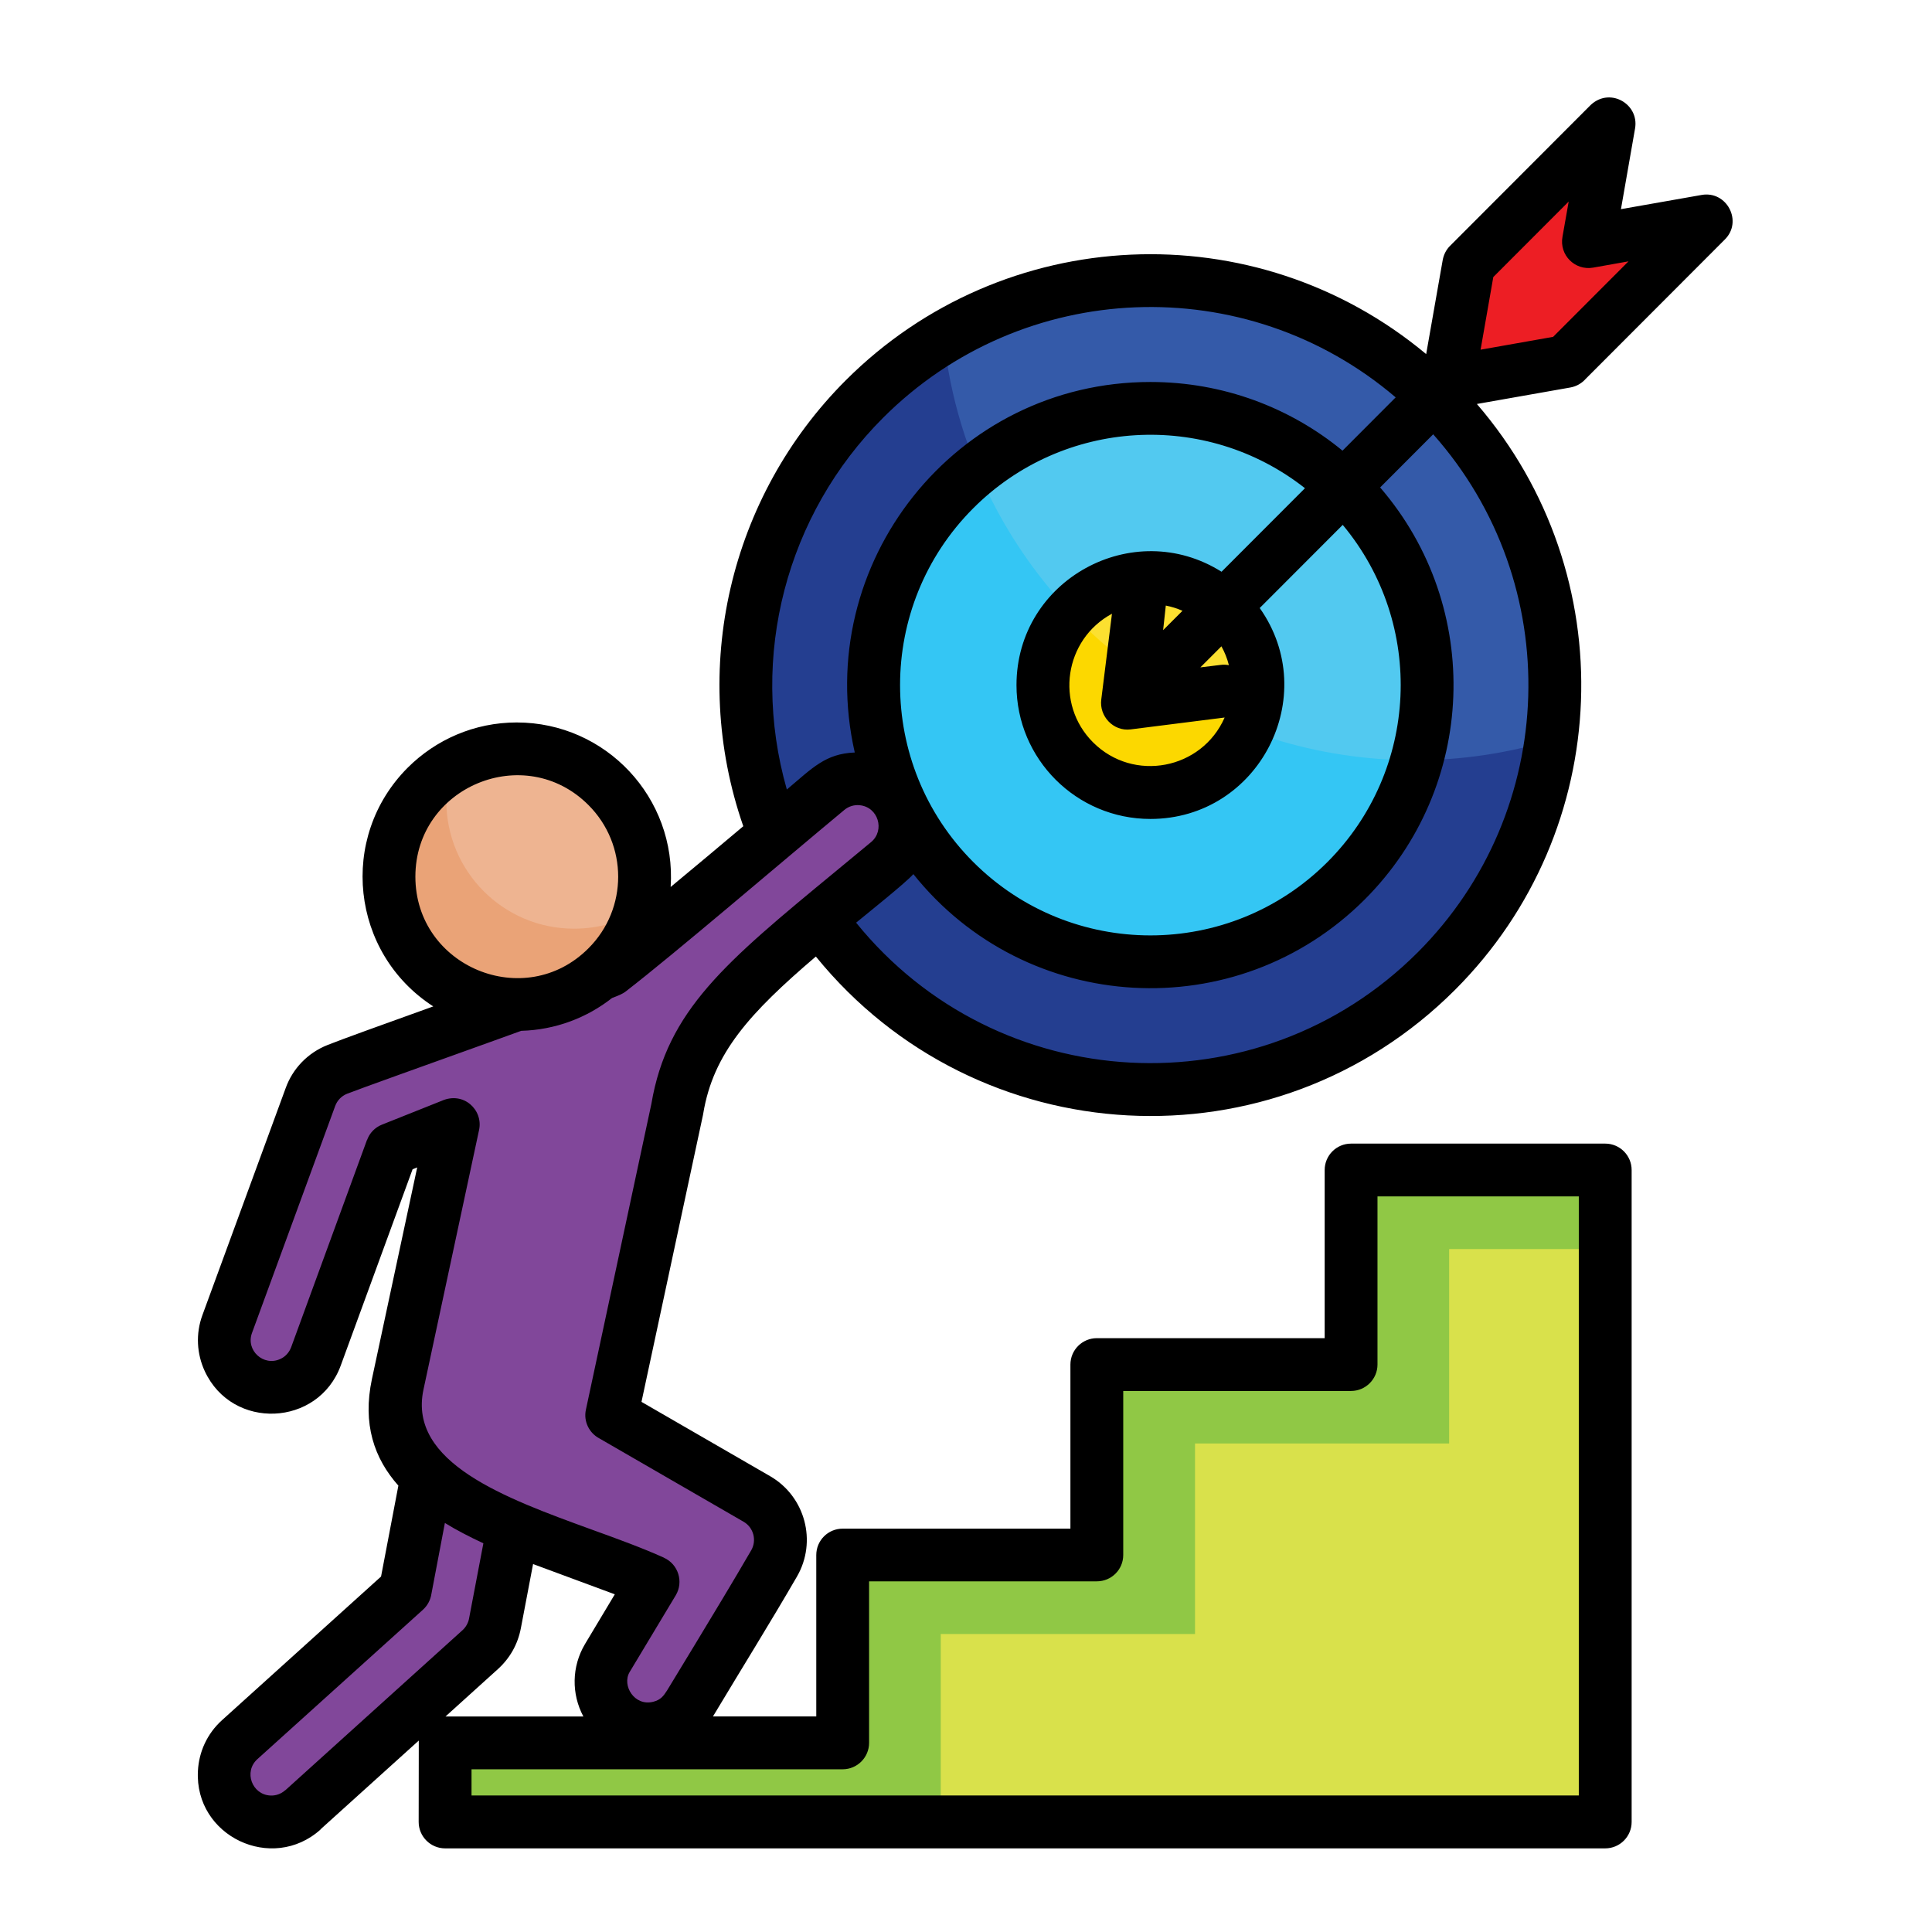
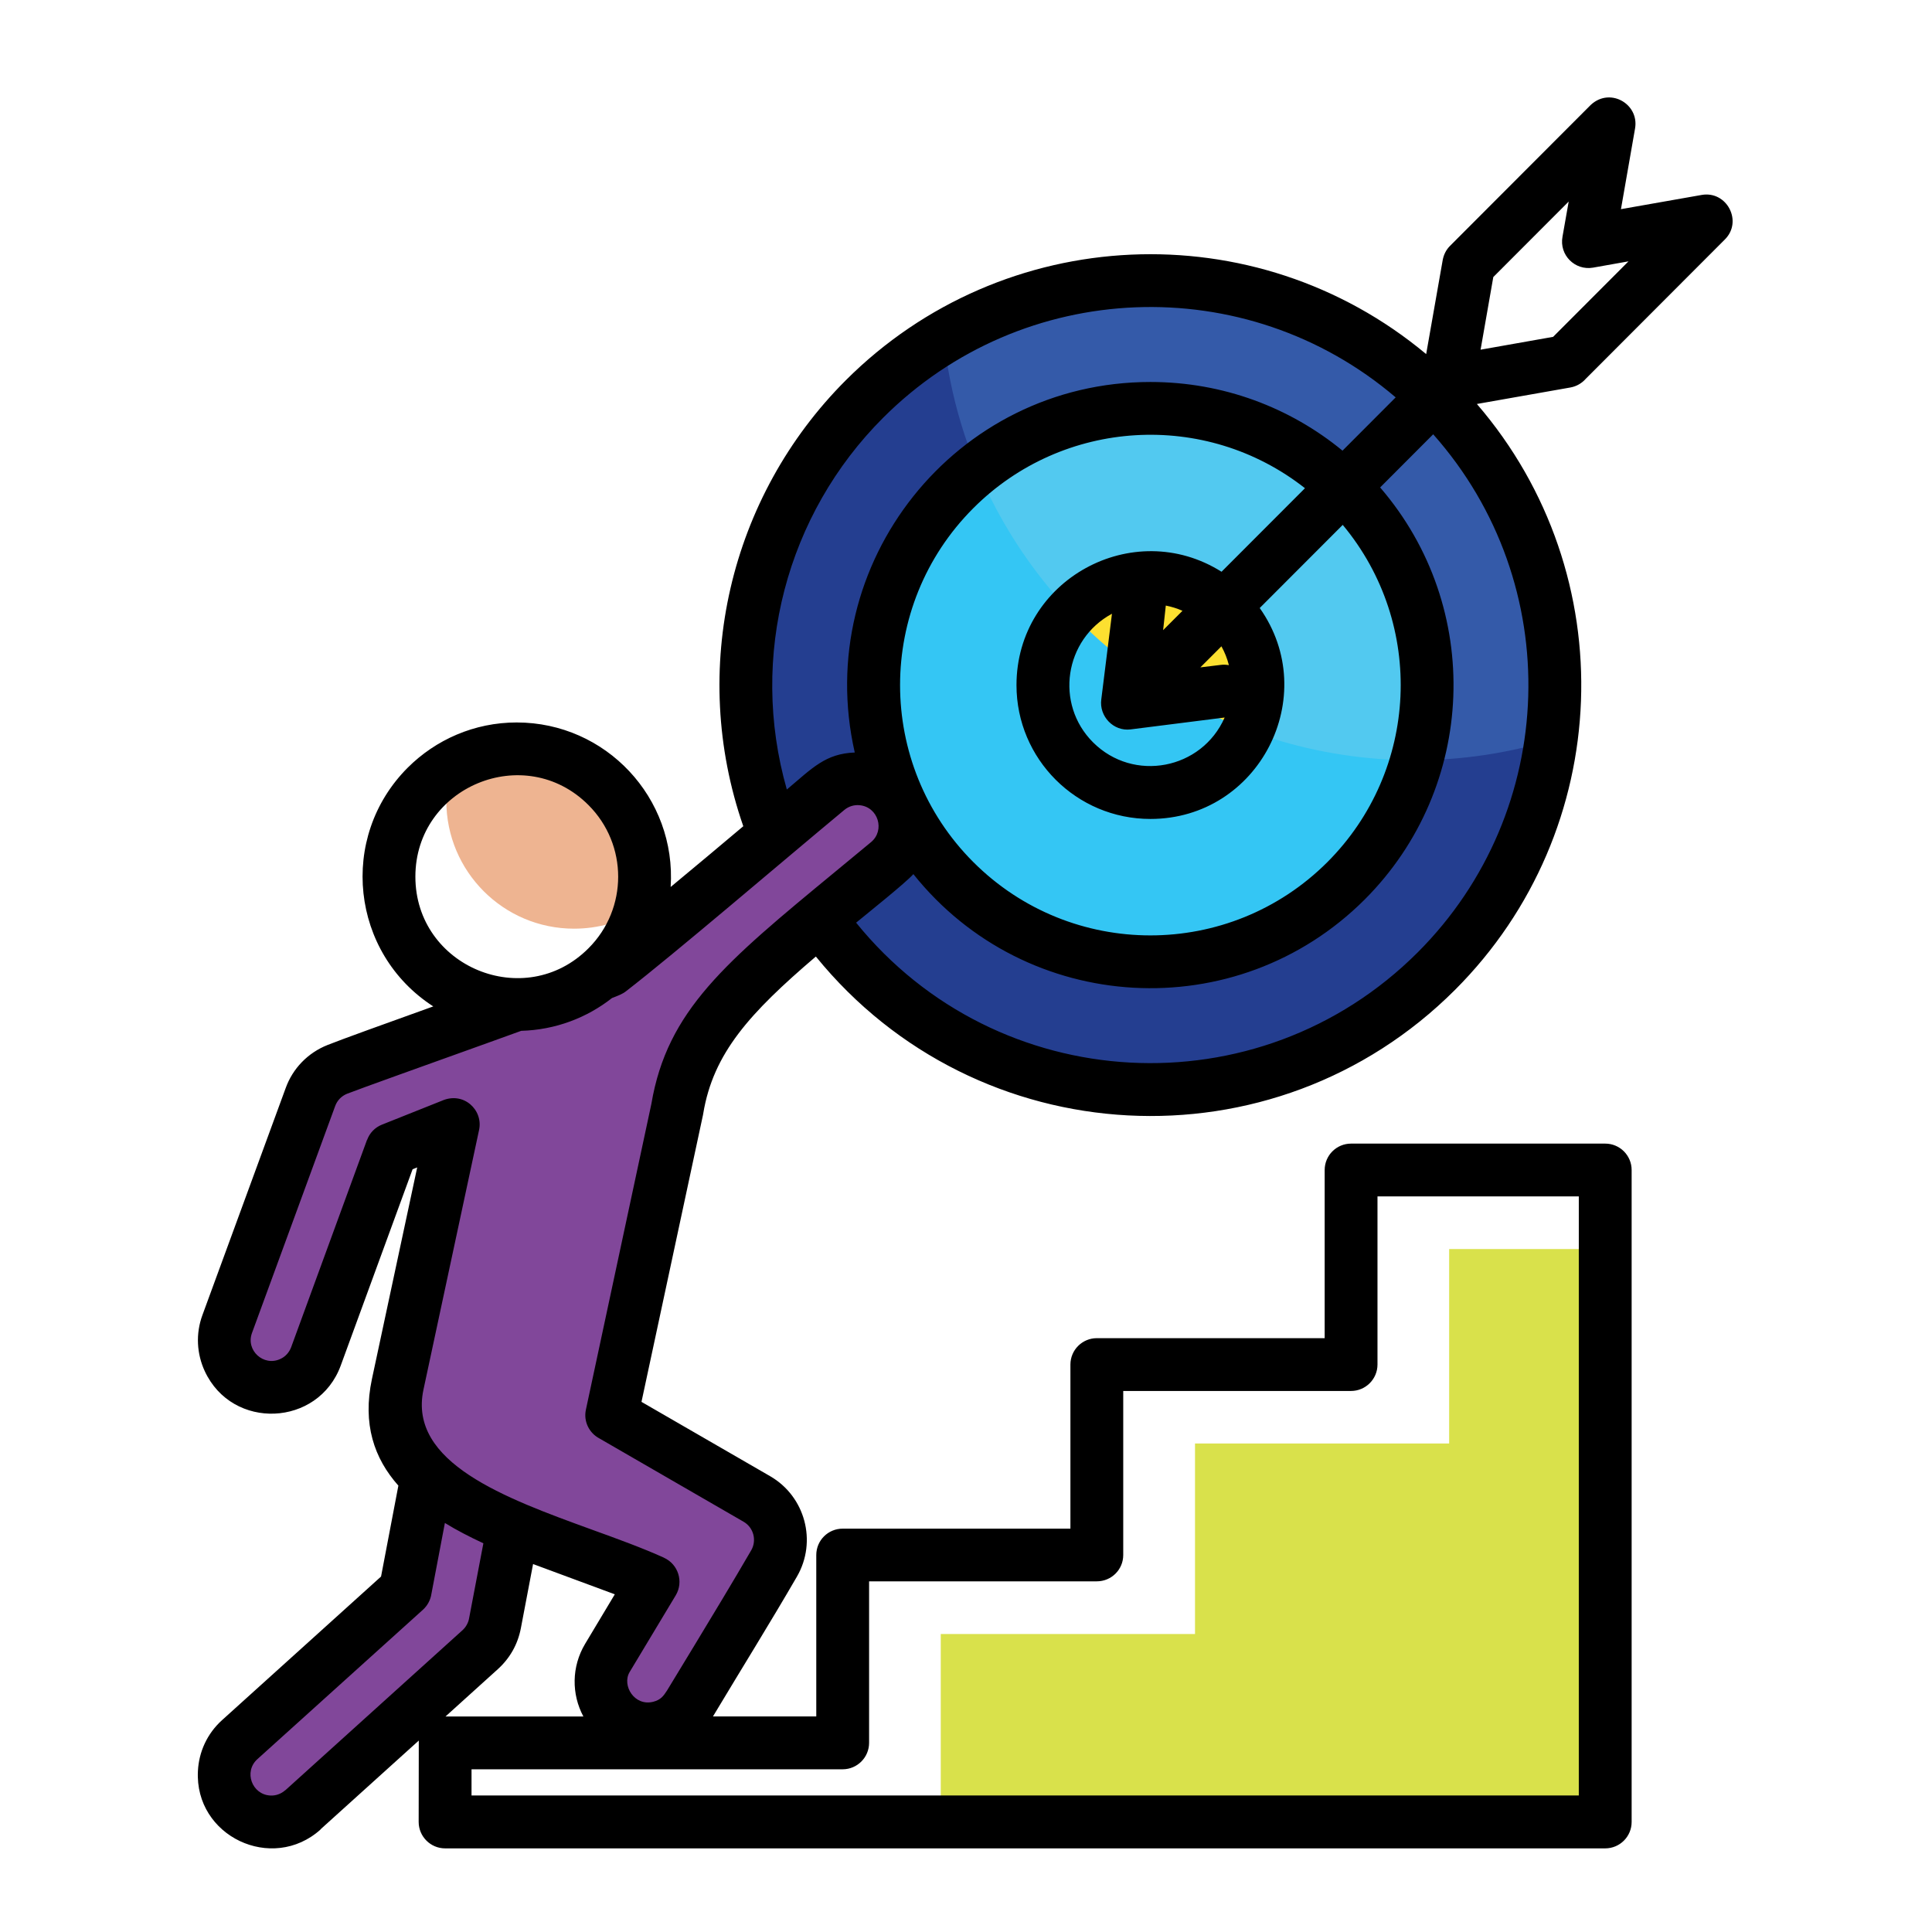
<svg xmlns="http://www.w3.org/2000/svg" id="Layer_1" enable-background="new 0 0 512 512" viewBox="0 0 512 512">
  <g clip-rule="evenodd" fill-rule="evenodd">
-     <path d="m117.95 461.88h105.36v-49.8h67.35v-50.46h67.38v-51.56h67.35v172.74c-97.82 0-209.62 0-307.45 0v-20.92z" fill="#90c845" />
    <path d="m425.4 331.01v151.79h-176.09v-49.77h67.38v-50.49h67.35v-51.53z" fill="#d9e14b" />
    <path d="m304.87 74.36c59.19 0 107.18 47.99 107.18 107.21 0 59.19-47.99 107.18-107.18 107.18-59.22 0-107.21-47.99-107.21-107.18 0-59.22 47.99-107.21 107.21-107.21z" fill="#243e90" />
    <path d="m304.87 74.36c59.19 0 107.18 47.99 107.18 107.21 0 4.93-.34 9.81-.99 14.57-11.48 3.46-23.64 5.33-36.23 5.33-64.77 0-118.06-49.07-124.75-112.05 16.04-9.56 34.75-15.06 54.79-15.06z" fill="#345aa9" />
-     <path d="m304.87 108.2c40.48 0 73.33 32.85 73.33 73.36 0 40.48-32.85 73.33-73.33 73.33-40.51 0-73.36-32.85-73.36-73.33 0-40.5 32.85-73.36 73.36-73.36z" fill="#34c6f4" />
+     <path d="m304.87 108.2c40.48 0 73.33 32.85 73.33 73.36 0 40.48-32.85 73.33-73.33 73.33-40.51 0-73.36-32.85-73.36-73.33 0-40.5 32.85-73.36 73.36-73.36" fill="#34c6f4" />
    <path d="m304.87 108.2c40.48 0 73.33 32.85 73.33 73.36 0 6.89-.96 13.55-2.75 19.87-.2.03-.43.03-.62.03-52.16 0-96.89-31.83-115.82-77.16 12.55-10.06 28.51-16.1 45.86-16.1z" fill="#52c9f0" />
-     <path d="m304.87 153.08c15.7 0 28.46 12.76 28.46 28.49 0 15.7-12.76 28.46-28.46 28.46-15.73 0-28.49-12.76-28.49-28.46 0-15.74 12.76-28.49 28.49-28.49z" fill="#fcd800" />
    <path d="m304.87 153.08c15.7 0 28.46 12.76 28.46 28.49 0 4.25-.94 8.28-2.61 11.91-17.94-6.75-33.93-17.46-46.89-31.1 5.19-5.7 12.71-9.3 21.04-9.3z" fill="#fce030" />
-     <path d="m414.97 95.76 37.19-37.22-31.21 5.5 5.47-31.24-37.19 37.25-5.47 31.21z" fill="#ed1e24" />
  </g>
  <path d="m116.25 374.86c1.28-6.77 7.8-11.25 14.57-9.98 6.8 1.28 11.28 7.8 10.01 14.6l-9.67 50.71c-.51 2.81-1.93 5.22-3.91 6.97l-46.97 42.44c-5.16 4.62-13.07 4.22-17.69-.94-4.62-5.13-4.2-13.04.94-17.66l43.88-39.6z" fill="#81479a" />
  <path d="m161.63 257.17c13.12-10.2 52.67-43.71 57.66-47.88 5.33-4.42 13.21-3.71 17.63 1.62 4.42 5.3 3.69 13.21-1.62 17.63-34.13 28.37-51.73 40.59-55.84 65.45l-17.35 81.04 38.47 22.22c5.98 3.46 8.02 11.11 4.56 17.06-7.31 12.64-15.14 25.23-22.65 37.76-3.54 5.92-11.23 7.85-17.15 4.31-5.9-3.54-7.85-11.23-4.31-17.15l12.05-20.07c-26.79-12.1-74.47-20.41-67.69-52.36l14.74-68.8-16.3 6.49-20.13 54.96c-2.38 6.46-9.55 9.81-16.04 7.43s-9.84-9.55-7.46-16.04l22.05-60.15c1.19-3.2 3.69-5.92 7.11-7.29 8.47-3.36 71.4-25.55 72.27-26.23z" fill="#81479a" />
-   <path clip-rule="evenodd" d="m136.94 198.46c18.71 0 33.87 15.17 33.87 33.87 0 18.71-15.17 33.87-33.87 33.87s-33.87-15.17-33.87-33.87 15.17-33.87 33.87-33.87z" fill="#eaa377" fill-rule="evenodd" />
  <path clip-rule="evenodd" d="m136.94 198.46c18.71 0 33.87 15.17 33.87 33.87 0 3.09-.43 6.07-1.19 8.93-5.1 3.09-11.08 4.85-17.49 4.85-18.71 0-33.85-15.17-33.85-33.87 0-3.09.4-6.07 1.19-8.93 5.12-3.09 11.1-4.85 17.47-4.85z" fill="#eeb491" fill-rule="evenodd" />
  <path d="m136.94 191.46c23.61 0 42.35 19.96 40.79 43.6 6.43-5.33 13.24-11.03 19.25-16.1-14.43-41.53-3.63-87.36 27.13-118.15 41.75-41.75 108.51-44.79 153.84-6.97l4.39-24.97c.26-1.36.88-2.66 1.93-3.71l36.88-36.94c5.1-5.44 13.32-.82 12.16 5.81l-3.74 21.4 21.4-3.77c6.66-1.16 10.94 7 6.15 11.79l-36.88 36.94c-1.02 1.16-2.44 2.01-4.08 2.3l-24.77 4.37c39 45.27 36.48 112.99-5.78 155.25-48.02 48.02-126.77 43.68-169.4-8.82-17.57 15-27.21 25.63-29.85 41.64l-.06.34-16.3 76.04 34.1 19.7c9.27 5.36 12.5 17.29 7.09 26.62-7.17 12.36-14.26 23.73-22.25 37.05h27.38v-42.77c0-3.88 3.12-7 7-7h60.35v-43.48c0-3.88 3.15-7 7-7h60.38v-44.56c0-3.86 3.12-7 7-7h67.35c3.88 0 7 3.15 7 7v172.77c0 3.85-3.12 7-7 7h-307.45c-3.85 0-7-3.15-7-7l.03-21.57-26.05 23.53.03.03c-12.84 11.54-33.45 1.81-32.51-15.53.26-4.99 2.41-9.86 6.41-13.46l42.12-38.04 4.59-24.09c-6.43-7.23-9.55-16.33-7-28.29l11.99-56.04-1.22.48-19.05 52.04c-5.95 16.21-28.72 17.23-36.03 1.47-2.1-4.54-2.47-9.86-.6-14.91l22.05-60.12c1.87-5.19 5.87-9.33 11.08-11.4 3.91-1.56 15.34-5.67 28.03-10.23-21.85-14.09-25.23-44.79-6.77-63.27 7.41-7.39 17.61-11.98 28.89-11.98zm25.26 73.02c-6.66 5.24-15 8.45-24.07 8.7l-8.31 3c-16.89 6.07-34.5 12.36-37.87 13.69-1.47.6-2.58 1.76-3.12 3.23l-22.05 60.15c-1.7 4.62 3.09 8.96 7.51 6.89 1.28-.57 2.32-1.67 2.86-3.09l20.1-54.94h.03c.65-1.81 2.04-3.32 3.97-4.08l15.85-6.32c5.78-2.55 11 2.47 9.86 7.74l-14.74 68.83c-4.11 19.36 21.68 28.74 44.53 37.05 6.89 2.49 13.52 4.9 19.22 7.48h-.03c3.83 1.73 5.27 6.38 3.15 9.95l-12.25 20.38c-2.07 3.54 1.28 9.1 6.26 7.85 2.01-.51 2.72-1.53 3.68-3 1.7-2.83 4.54-7.51 7.4-12.19 4.85-8.02 9.72-16.04 14.91-24.97 1.5-2.61.62-6.01-2.01-7.54l-38.21-22.08c-2.72-1.42-4.28-4.51-3.6-7.63l17.35-81.04c4.2-24.8 19.62-37.53 48.78-61.57 3.32-2.75 6.77-5.61 9.44-7.8 3.77-3.15 1.87-9.33-3.03-9.78-1.42-.14-2.89.28-4.05 1.25-17.06 14.17-44.82 37.96-57.86 48.05-.95.77-2.37 1.28-3.7 1.79zm-6.26-51.14c-16.87-16.89-45.86-4.88-45.86 18.99s29 35.89 45.86 18.99c10.51-10.48 10.51-27.49 0-37.98zm52.58-4.11c6.83-5.75 10.23-9.5 18-9.81-11.4-50.14 26.67-98.19 78.35-98.19 19.3 0 37.05 6.8 50.91 18.2l14.09-14.12c-39.74-33.9-98.9-31.55-135.84 5.41-25.57 25.55-35.6 63.22-25.51 98.51zm33.53 22.42c-2.01 2.3-12.22 10.43-15.17 12.87 37.36 46.18 106.61 50.06 148.82 7.88 37.47-37.47 39.29-97.68 4.11-137.31l-14.06 14.09c27.44 31.83 25.63 79.46-4.08 109.19-33.93 33.9-89.74 30.7-119.62-6.72zm-87.45 223.23c-3.17-5.92-3.15-13.18.45-19.22l7.88-13.15-21.66-8.02-3.23 16.98c-.82 4.31-2.92 7.99-6.12 10.89l-13.86 12.53h36.54zm-26.5-45.89c-3.57-1.67-7.03-3.43-10.2-5.39l-3.57 18.79c-.23 1.56-.99 3.06-2.24 4.2l-43.88 39.6c-3.69 3.34-1.42 9.38 3.4 9.64 1.42.09 2.86-.4 4-1.42v.03l46.97-42.43c.85-.77 1.53-1.93 1.73-3.12zm283.49-319.72 19.98-20.01-9.41 1.67c-4.76.82-8.99-3.32-8.08-8.22l1.64-9.3-19.98 20.01-3.37 19.25zm-88.13 86.94c.77-.11 1.5-.06 2.21.06-.45-1.76-1.11-3.43-1.98-4.99l-5.58 5.58zm1.08 13.94-24.92 3.15c-4.56.57-8.36-3.49-7.77-7.94l2.83-22.71c-12.61 6.8-15.19 23.9-5.02 34.07 10.73 10.73 28.84 7.21 34.88-6.57zm-15.59-29.67-.71 6.52 5.13-5.13c-1.39-.63-2.89-1.08-4.42-1.39zm46.89-21.38-22 22.03c16.5 23.33-.2 55.9-28.97 55.9-19.59 0-35.49-15.87-35.49-35.46 0-27.95 30.9-44.79 54.34-30.05l22.11-22.14c-26.39-20.75-64.15-18.45-87.87 5.27-25.91 25.91-25.91 67.92 0 93.83 25.91 25.88 67.89 25.88 93.8 0 24.26-24.27 26.04-63.02 4.08-89.38zm-132.52 329.78h-98.36v6.94h293.44v-158.76h-53.35v44.56c0 3.85-3.15 7-7 7h-60.38v43.48c0 3.85-3.12 6.97-7 6.97h-60.35v42.8c0 3.87-3.15 7.01-7 7.01z" />
</svg>